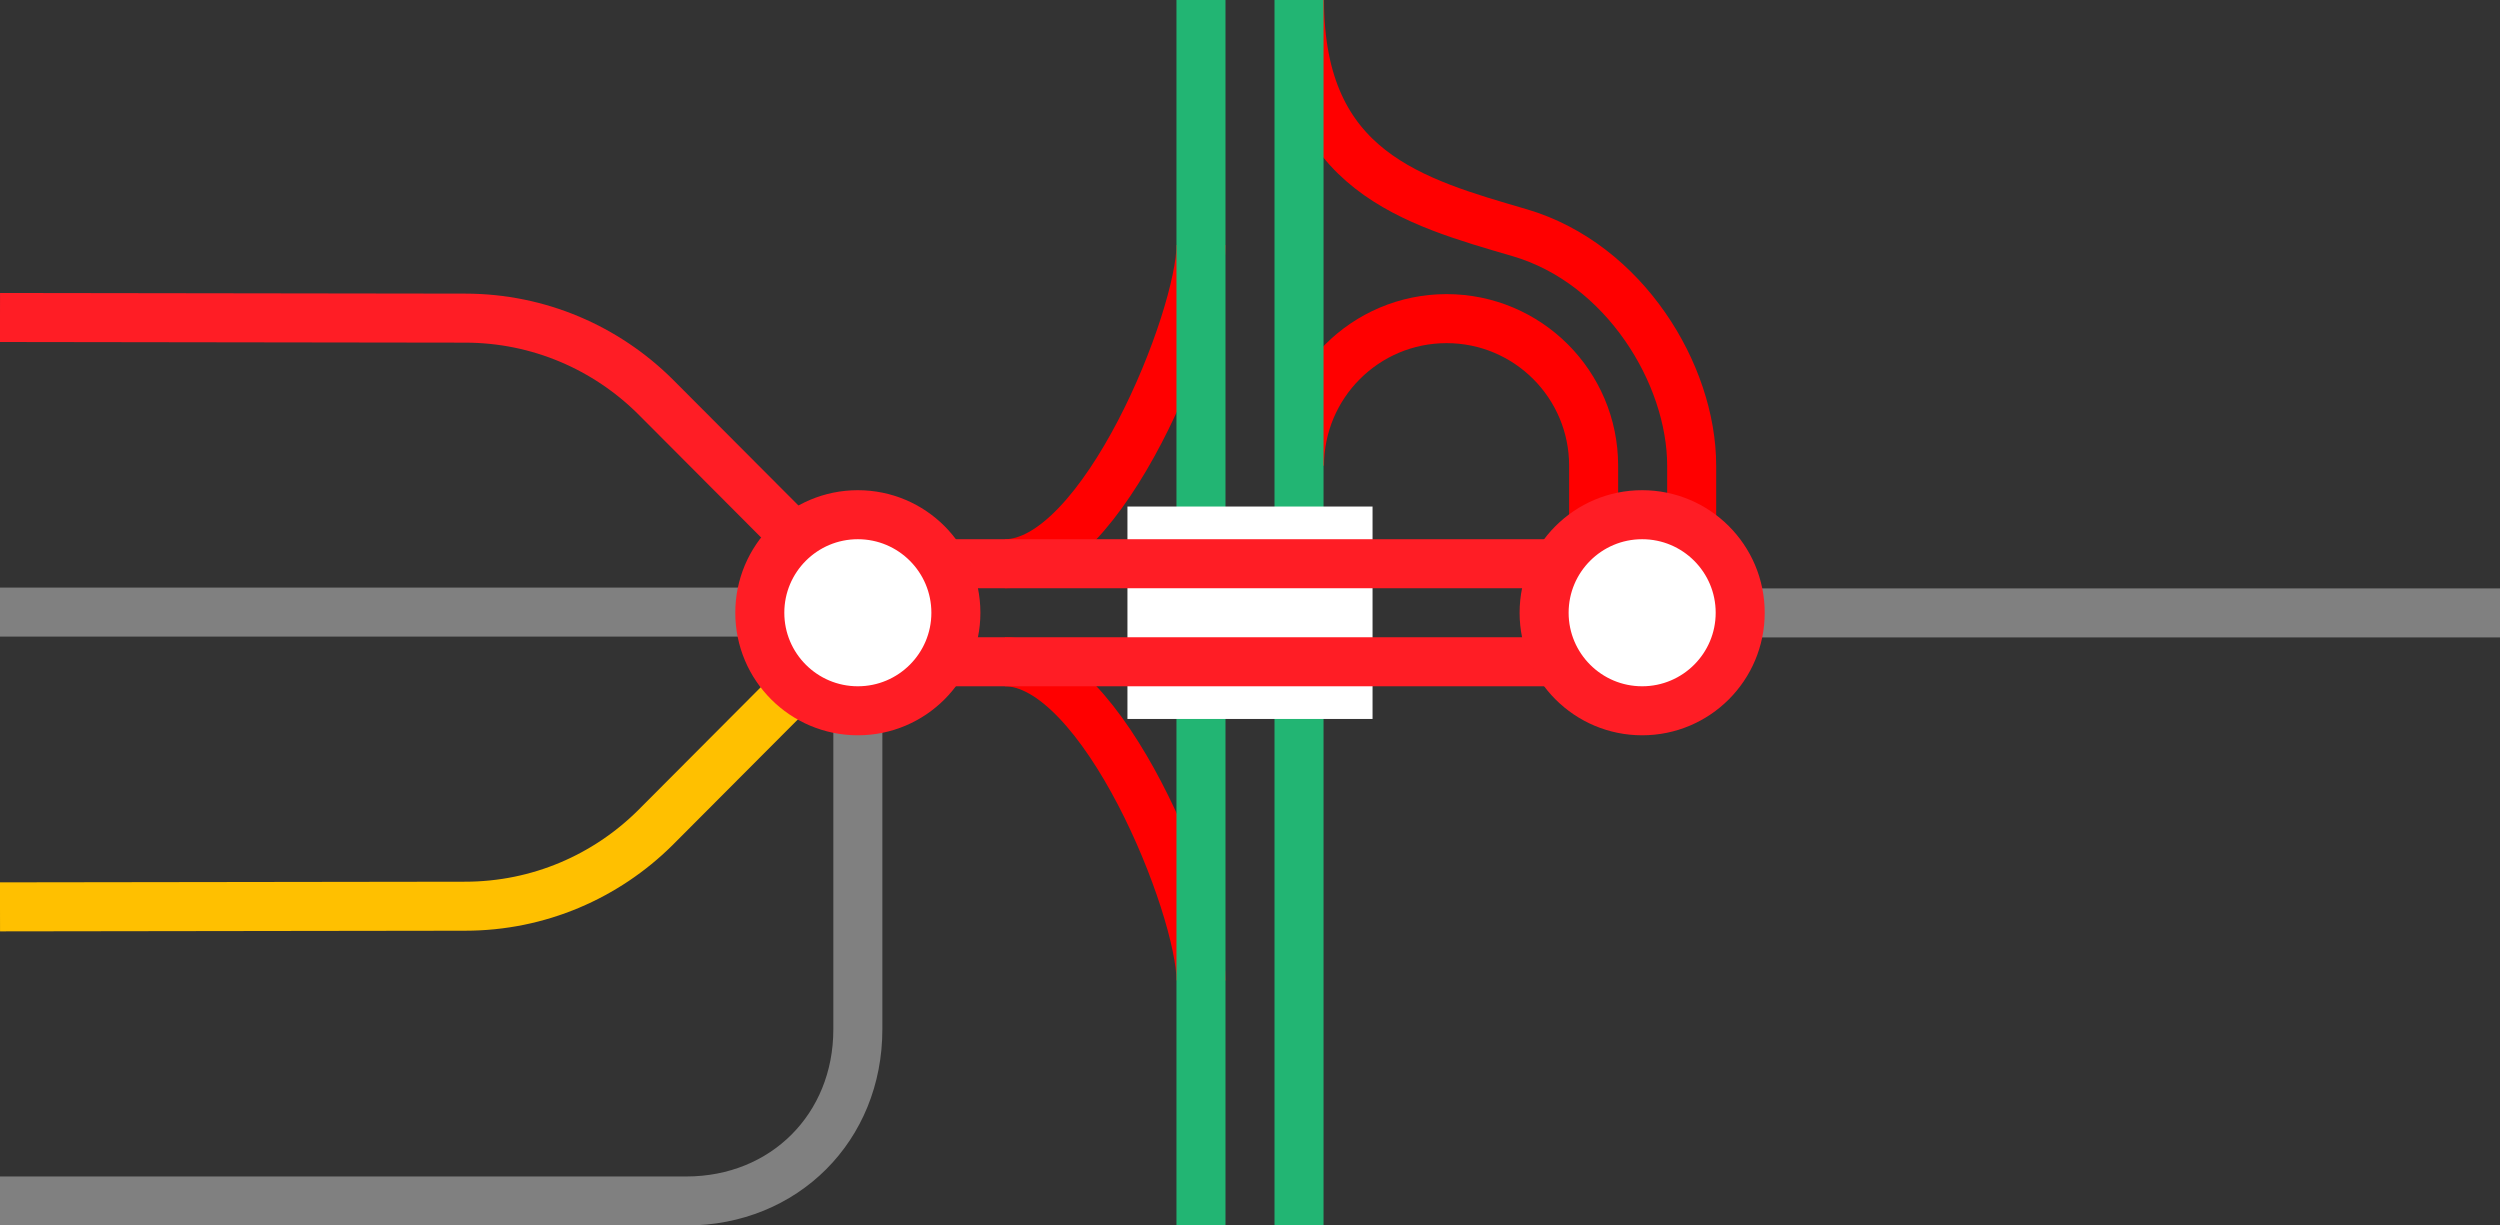
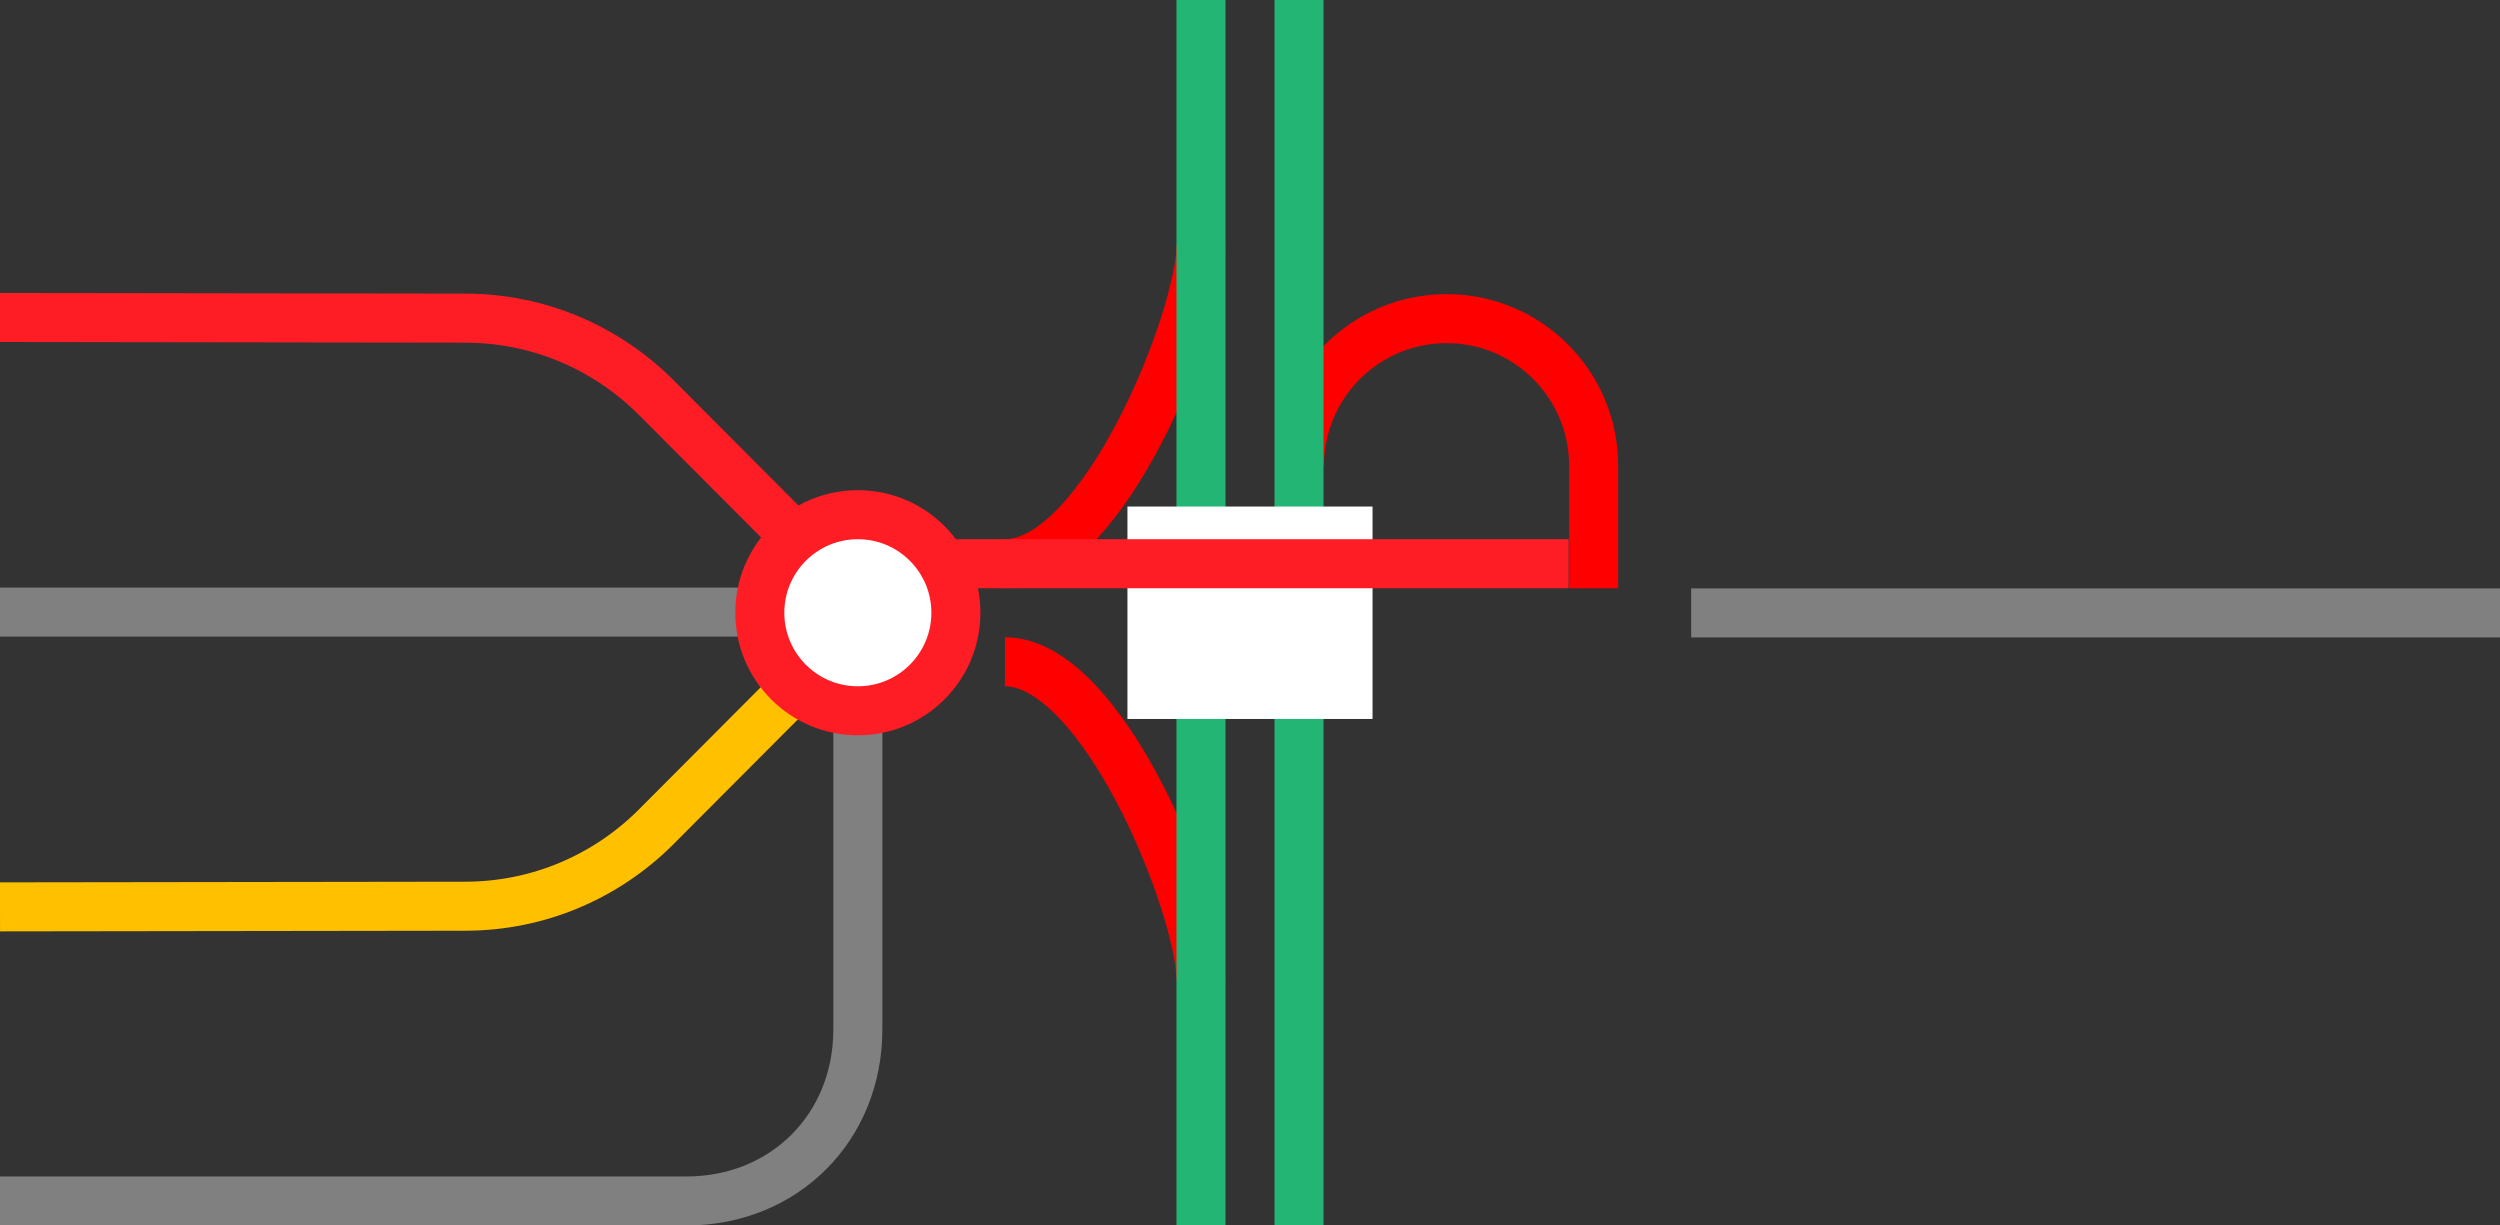
<svg xmlns="http://www.w3.org/2000/svg" viewBox="0 0 153 75">
  <rect x="0" y="0" width="153" height="75" fill="#333333" stroke="none" />
  <path d="m79.53 28.5c0-4.97 4.03-9 9-9s9 4.03 9 9v7.5" fill="none" stroke="#f00" stroke-miterlimit="10" stroke-width="3" />
-   <path d="m79.53 0c0 10.5 7.02 12.35 13.5 14.25 6.37 1.88 10.5 8.63 10.5 14.25v7.5" fill="none" stroke="#f00" stroke-miterlimit="10" stroke-width="3" />
  <path d="m61.5 34.5c6 0 12-15 12-19.5" fill="none" stroke="#f00" stroke-miterlimit="10" stroke-width="3" />
  <path d="m61.5 40.5c6 0 12 15 12 19.5" fill="none" stroke="#f00" stroke-miterlimit="10" stroke-width="3" />
  <path d="m79.5 0v75" fill="none" stroke="#22b573" stroke-miterlimit="10" stroke-width="3" />
  <path d="m73.5 0v75" fill="none" stroke="#22b573" stroke-miterlimit="10" stroke-width="3" />
  <path d="m0 35.97h3v3h-3z" fill="none" />
-   <path d="m150 33.05h3v3h-3z" fill="none" />
+   <path d="m150 33.05v3h-3z" fill="none" />
  <g stroke-miterlimit="10">
    <path d="m103.5 37.51h49.5" fill="#fff" stroke="#808080" stroke-width="3" />
    <path d="m69 37.5h15" fill="none" stroke="#fff" stroke-width="13" />
-     <path d="m57 40.5h39" fill="none" stroke="#ff1d25" stroke-width="3" />
    <path d="m57 34.5h39" fill="none" stroke="#ff1d25" stroke-width="3" />
    <path d="m0 55.5 28.46-.04c4.53 0 8.64-1.83 11.63-4.79l13.17-13.21" fill="none" stroke="#ffc000" stroke-width="3" />
    <path d="m0 37.46h57" fill="#fff" stroke="#808080" stroke-width="3" />
    <path d="m0 19.43 28.46.04c4.53 0 8.64 1.83 11.63 4.79l13.17 13.21" fill="none" stroke="#ff1d25" stroke-width="3" />
    <path d="m52.5 43.5v19.5c0 6-4.5 10.5-10.5 10.5h-42" fill="none" stroke="#808080" stroke-width="3" />
-     <circle cx="100.5" cy="37.5" fill="#fff" r="6" stroke="#ff1d25" stroke-width="3" />
    <circle cx="52.5" cy="37.5" fill="#fff" r="6" stroke="#ff1d25" stroke-width="3" />
  </g>
</svg>